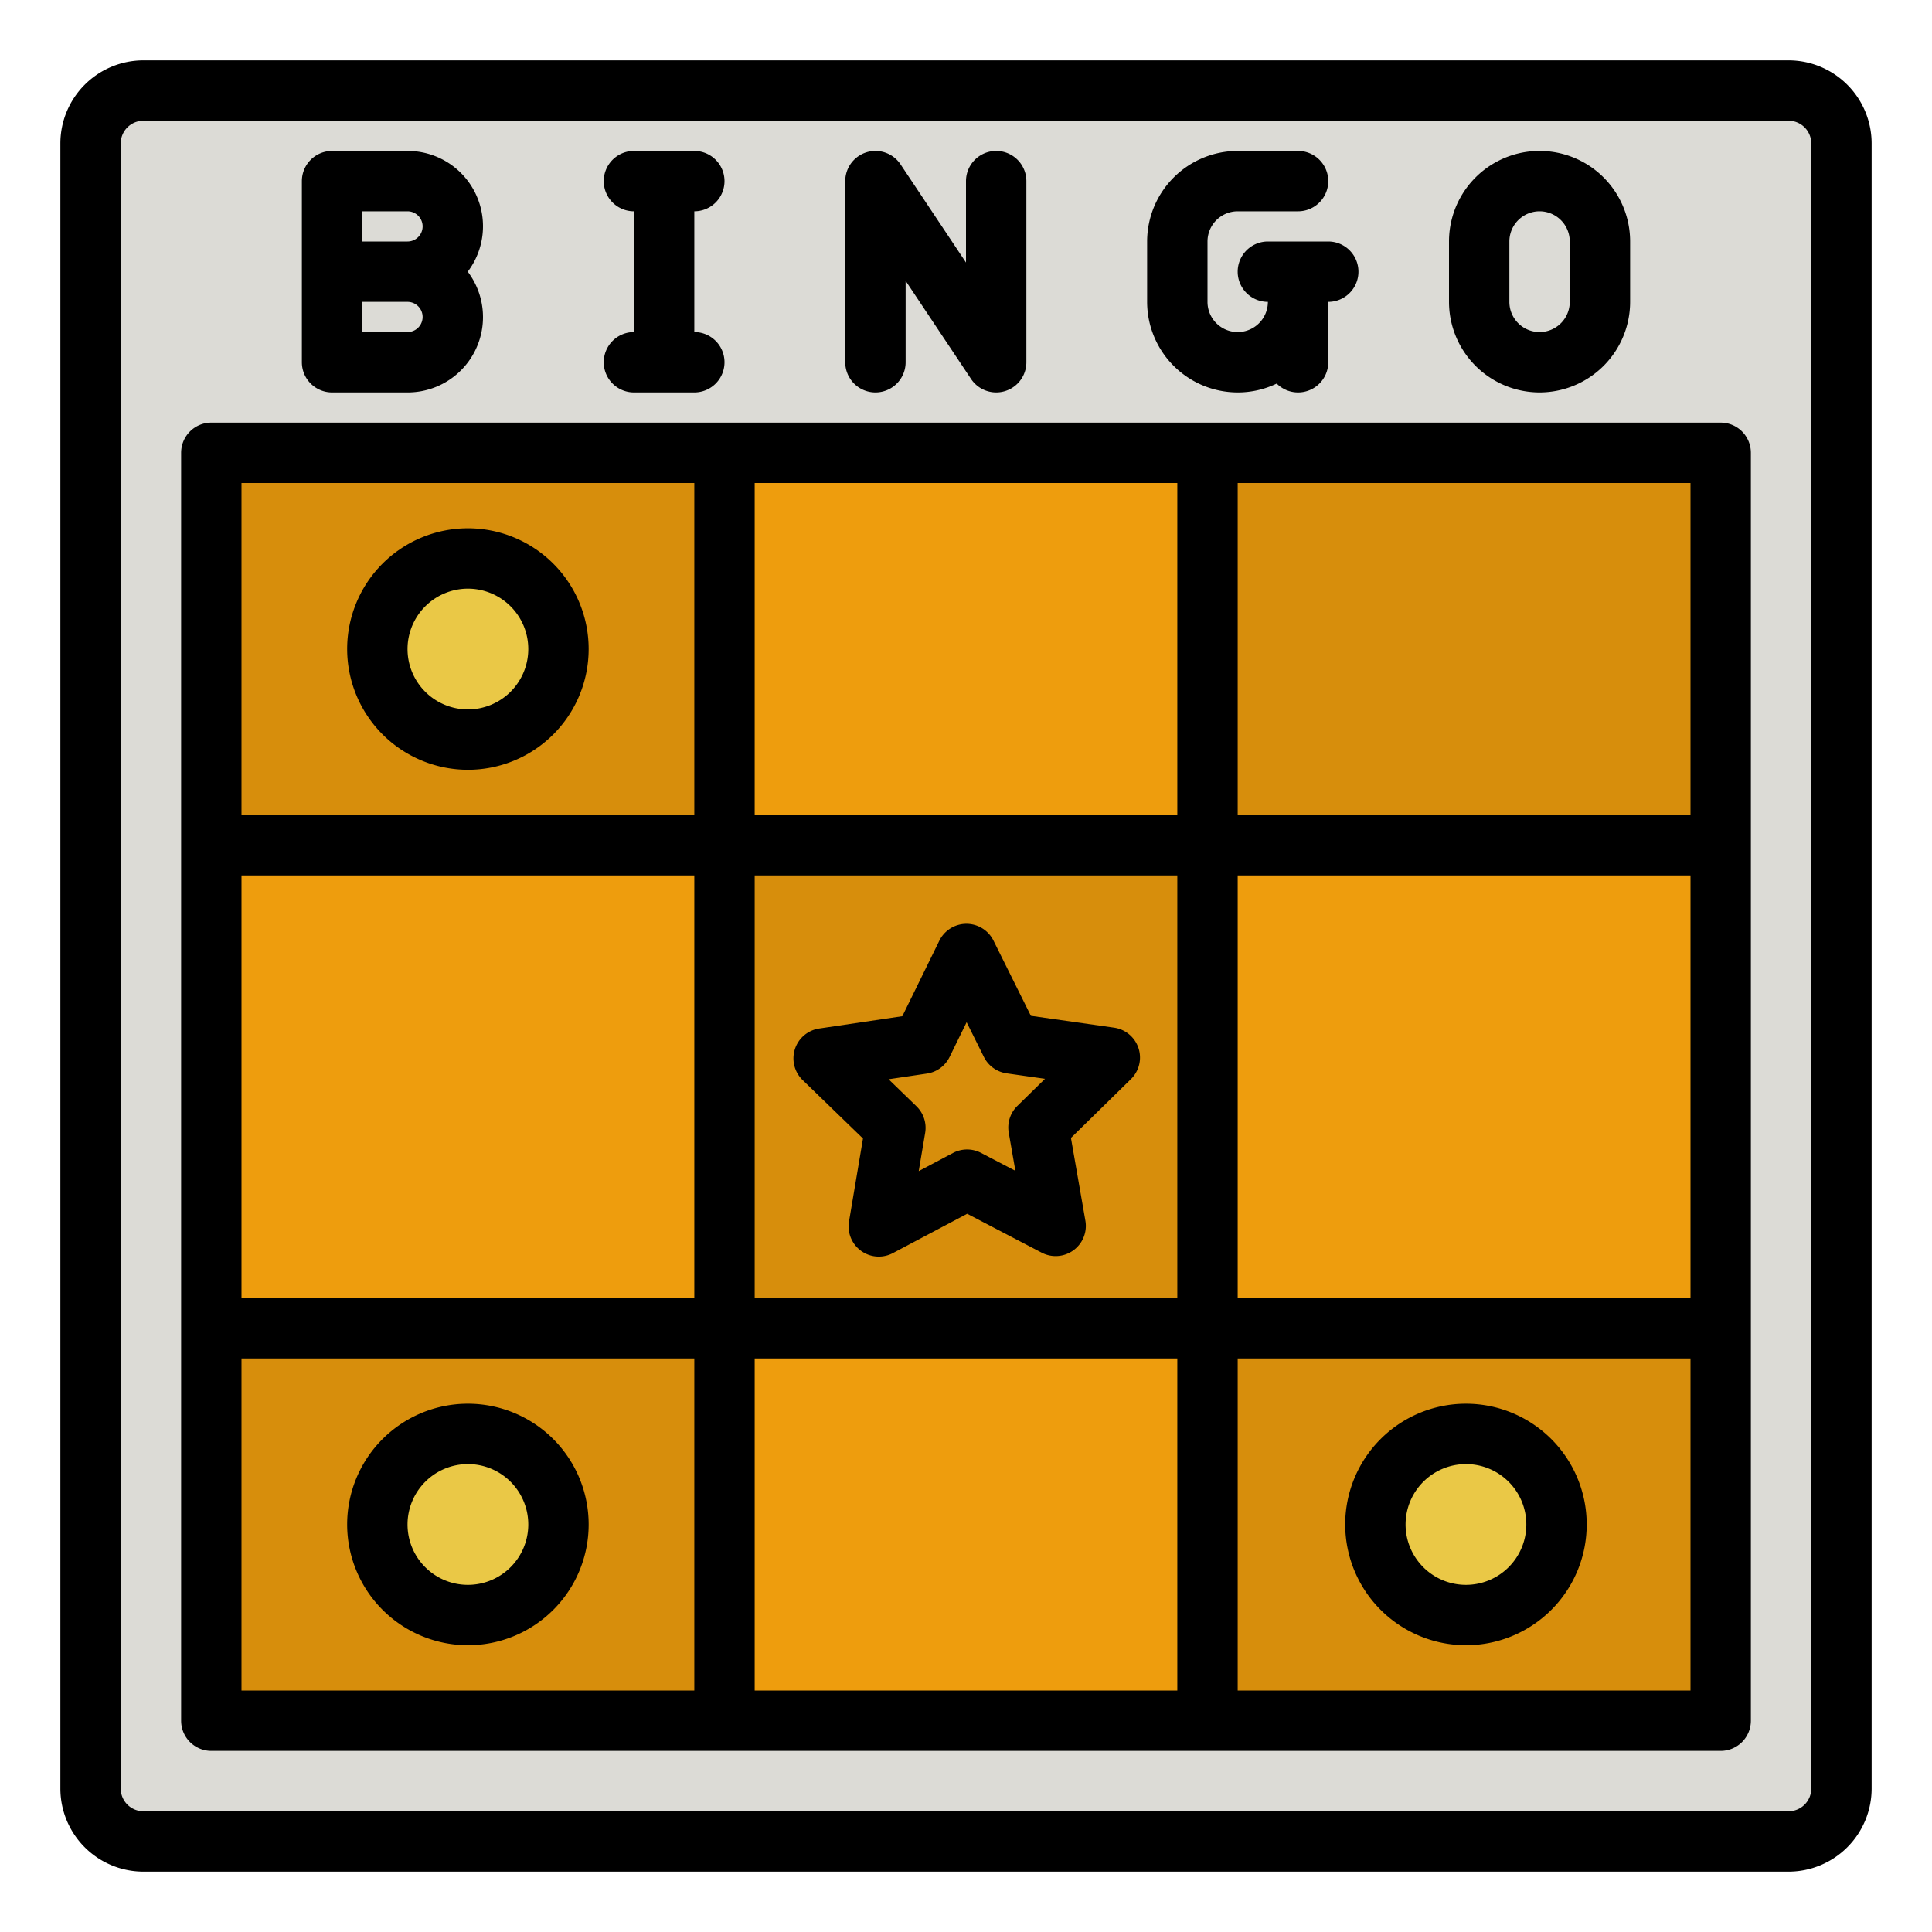
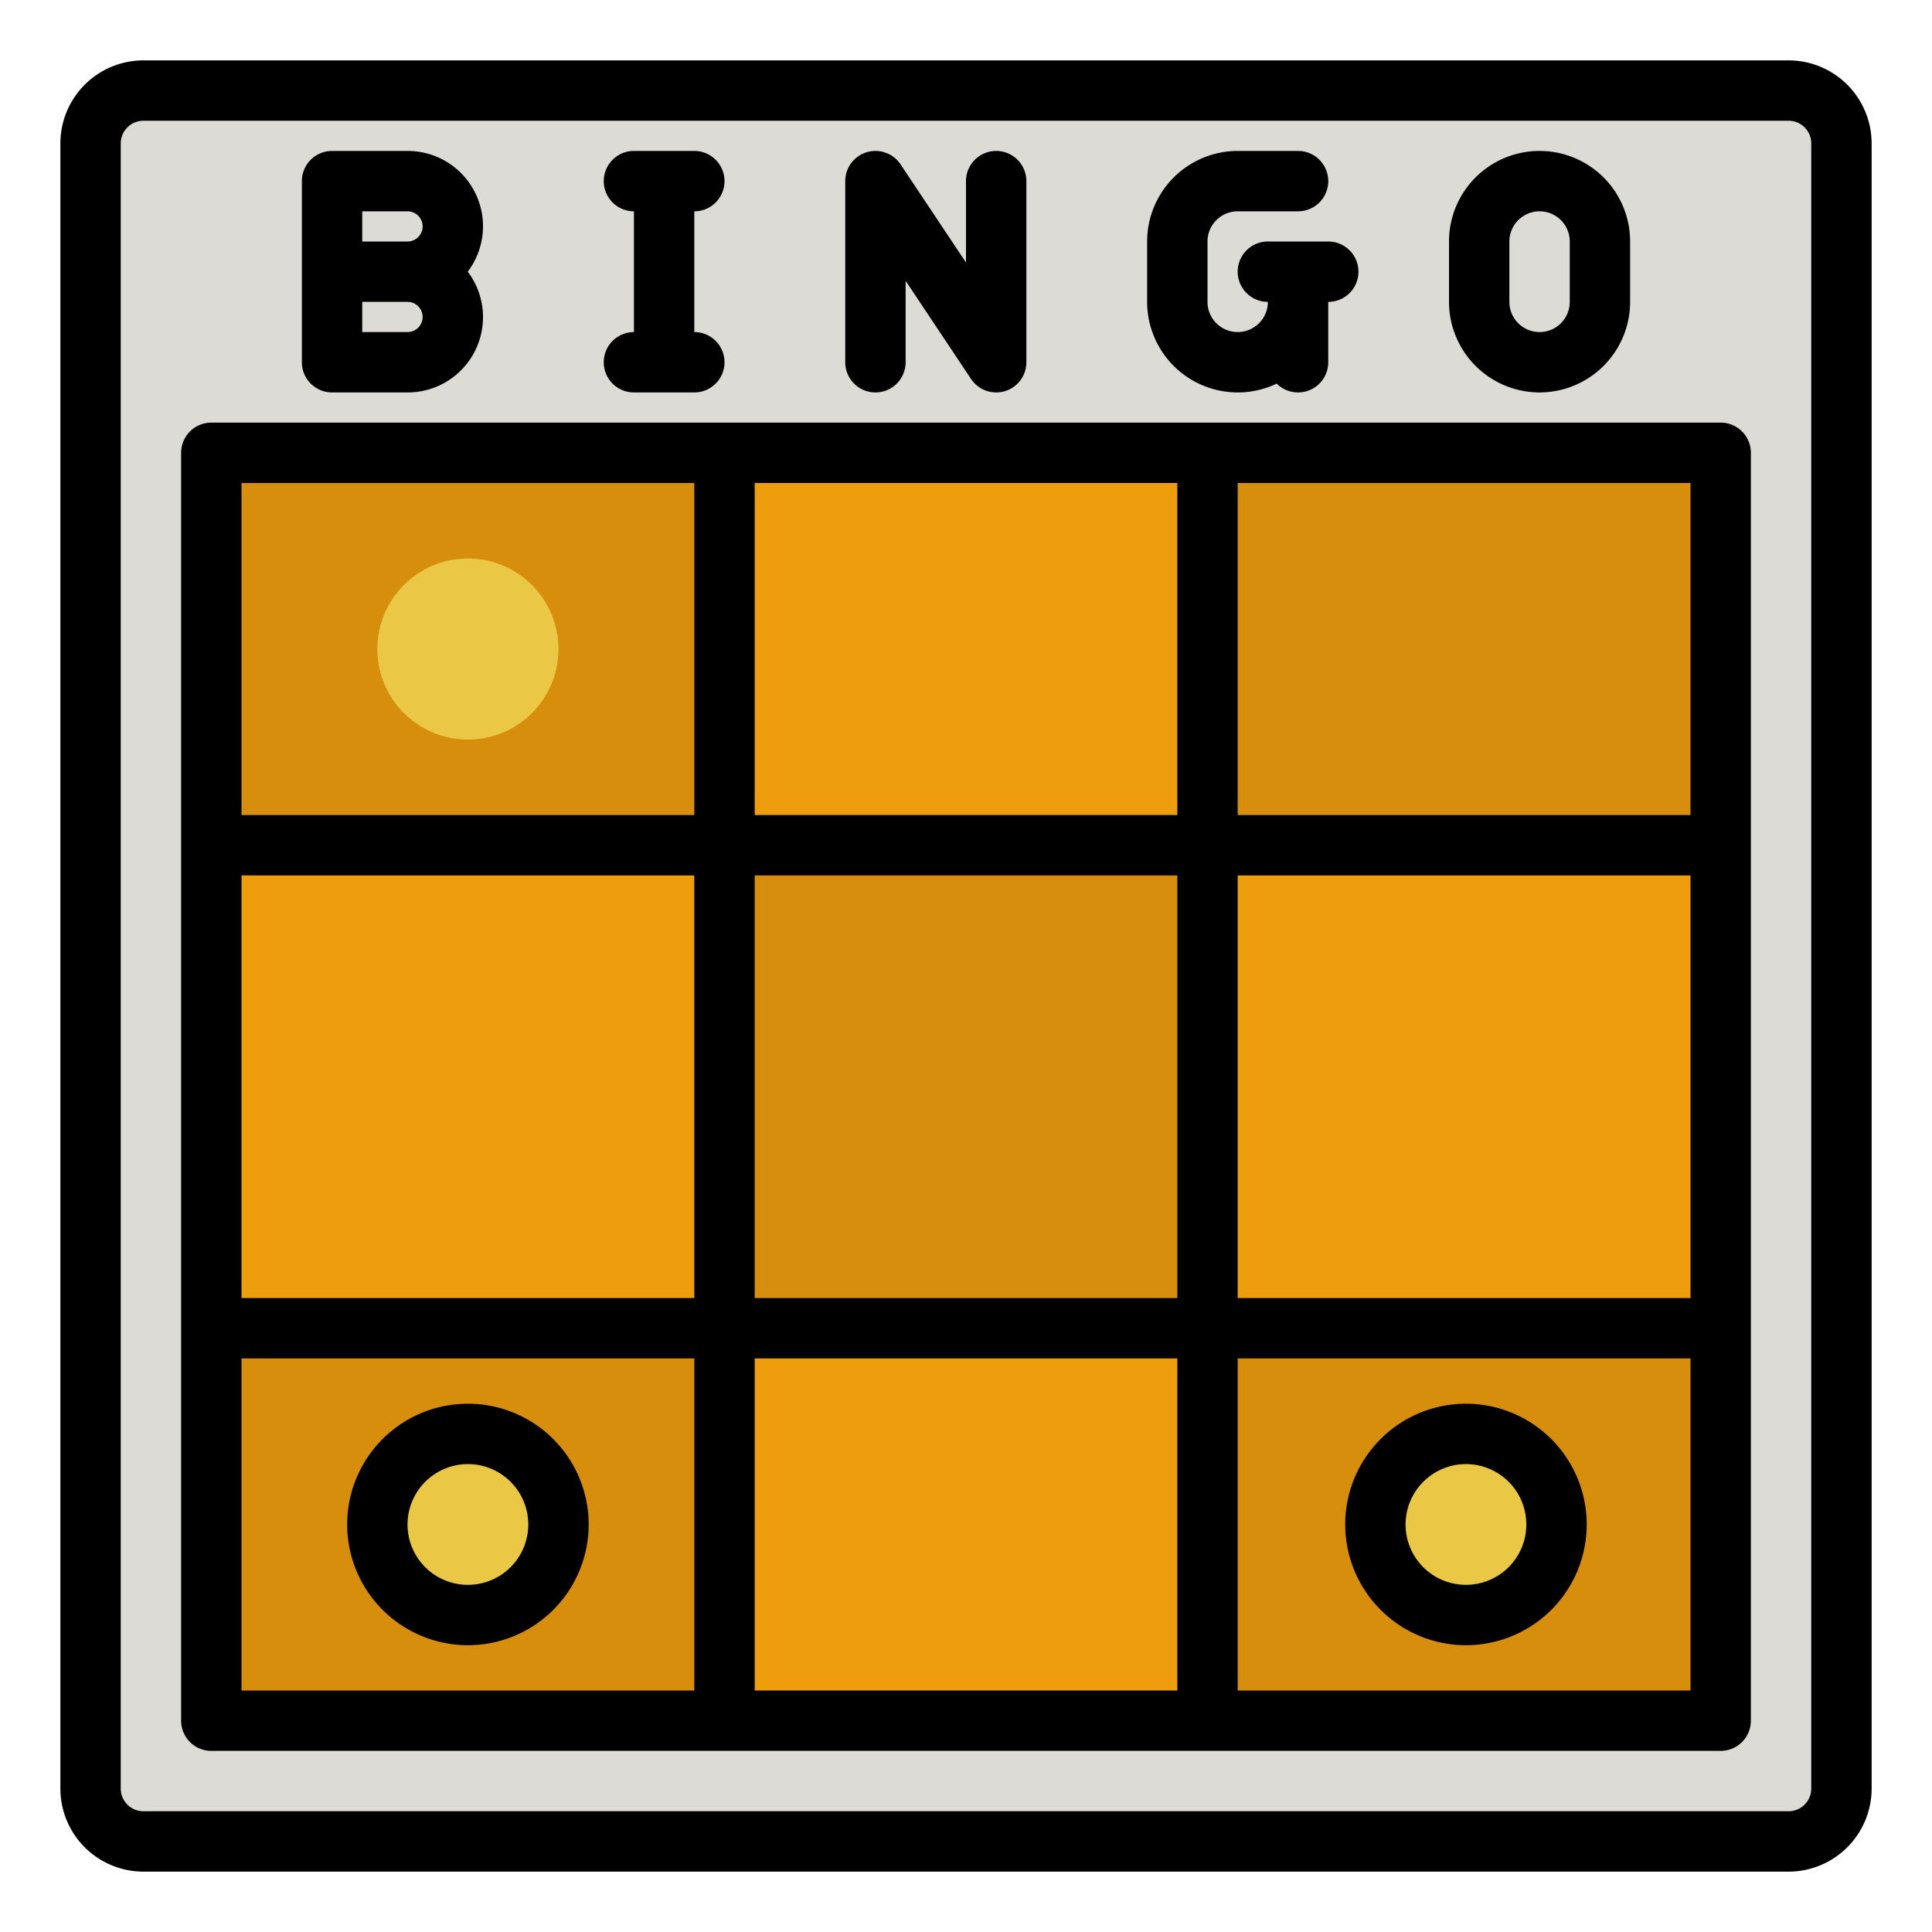
<svg xmlns="http://www.w3.org/2000/svg" height="512" viewBox="0 0 512 512" width="512">
  <g id="filled_outline" data-name="filled outline">
    <rect fill="#dcdbd6" height="464" rx="14" width="464" x="24" y="24" />
    <path d="m56 120h400v336h-400z" fill="#d78e0c" />
    <path d="m192 120h128v336h-128z" fill="#ee9d0d" />
    <path d="m192 88h128v400h-128z" fill="#ee9d0d" transform="matrix(0 -1 1 0 -32 544)" />
    <g fill="#eac846">
      <circle cx="124" cy="172" r="24" />
      <circle cx="124" cy="404" r="24" />
      <circle cx="388.491" cy="404" r="24" />
    </g>
    <path d="m192 224h128v128h-128z" fill="#d78e0c" />
    <path d="m474 16h-436a22.025 22.025 0 0 0 -22 22v436a22.025 22.025 0 0 0 22 22h436a22.025 22.025 0 0 0 22-22v-436a22.025 22.025 0 0 0 -22-22zm6 458a6.006 6.006 0 0 1 -6 6h-436a6.006 6.006 0 0 1 -6-6v-436a6.006 6.006 0 0 1 6-6h436a6.006 6.006 0 0 1 6 6z" />
    <path d="m456 112h-400a8 8 0 0 0 -8 8v336a8 8 0 0 0 8 8h400a8 8 0 0 0 8-8v-336a8 8 0 0 0 -8-8zm-272 336h-120v-88h120zm0-104h-120v-112h120zm0-128h-120v-88h120zm128 232h-112v-88h112zm0-104h-112v-112h112zm0-128h-112v-88h112zm136 232h-120v-88h120zm0-104h-120v-112h120zm0-128h-120v-88h120z" />
-     <path d="m228.7 301.721-3.7 21.96a8 8 0 0 0 11.632 8.4l19.682-10.42 19.743 10.307a8 8 0 0 0 11.583-8.467l-3.828-21.939 15.9-15.591a8 8 0 0 0 -4.473-13.633l-22.048-3.138-9.913-19.942a8 8 0 0 0 -7.164-4.439h-.023a8 8 0 0 0 -7.161 4.48l-9.8 20-22.03 3.266a8 8 0 0 0 -4.394 13.658zm16.939-17.214a8 8 0 0 0 6.01-4.393l4.518-9.219 4.569 9.192a8 8 0 0 0 6.036 4.359l10.165 1.448-7.332 7.188a8 8 0 0 0 -2.28 7.087l1.765 10.114-9.1-4.752a8 8 0 0 0 -7.445.022l-9.073 4.8 1.706-10.124a8 8 0 0 0 -2.321-7.074l-7.373-7.145z" />
    <path d="m88 104h20a19.962 19.962 0 0 0 15.962-32 19.962 19.962 0 0 0 -15.962-32h-20a8 8 0 0 0 -8 8v48a8 8 0 0 0 8 8zm8-48h12a4 4 0 0 1 0 8h-12zm0 24h12a4 4 0 0 1 0 8h-12z" />
    <path d="m160 96a8 8 0 0 0 8 8h16a8 8 0 0 0 0-16v-32a8 8 0 0 0 0-16h-16a8 8 0 0 0 0 16v32a8 8 0 0 0 -8 8z" />
    <path d="m232 104a8 8 0 0 0 8-8v-21.578l17.344 26.016a8 8 0 0 0 14.656-4.438v-48a8 8 0 0 0 -16 0v21.578l-17.344-26.016a8 8 0 0 0 -14.656 4.438v48a8 8 0 0 0 8 8z" />
    <path d="m328 104a23.858 23.858 0 0 0 10.341-2.345 8 8 0 0 0 13.659-5.655v-16a8 8 0 0 0 0-16h-16a8 8 0 0 0 0 16 8 8 0 0 1 -16 0v-16a8.009 8.009 0 0 1 8-8h16a8 8 0 0 0 0-16h-16a24.027 24.027 0 0 0 -24 24v16a24.027 24.027 0 0 0 24 24z" />
    <path d="m408 104a24.027 24.027 0 0 0 24-24v-16a24 24 0 0 0 -48 0v16a24.027 24.027 0 0 0 24 24zm-8-40a8 8 0 0 1 16 0v16a8 8 0 0 1 -16 0z" />
-     <path d="m124 204a32 32 0 1 0 -32-32 32.036 32.036 0 0 0 32 32zm0-48a16 16 0 1 1 -16 16 16.019 16.019 0 0 1 16-16z" />
    <path d="m124 436a32 32 0 1 0 -32-32 32.036 32.036 0 0 0 32 32zm0-48a16 16 0 1 1 -16 16 16.019 16.019 0 0 1 16-16z" />
    <path d="m388.491 436a32 32 0 1 0 -32-32 32.036 32.036 0 0 0 32 32zm0-48a16 16 0 1 1 -16 16 16.019 16.019 0 0 1 16-16z" />
  </g>
</svg>